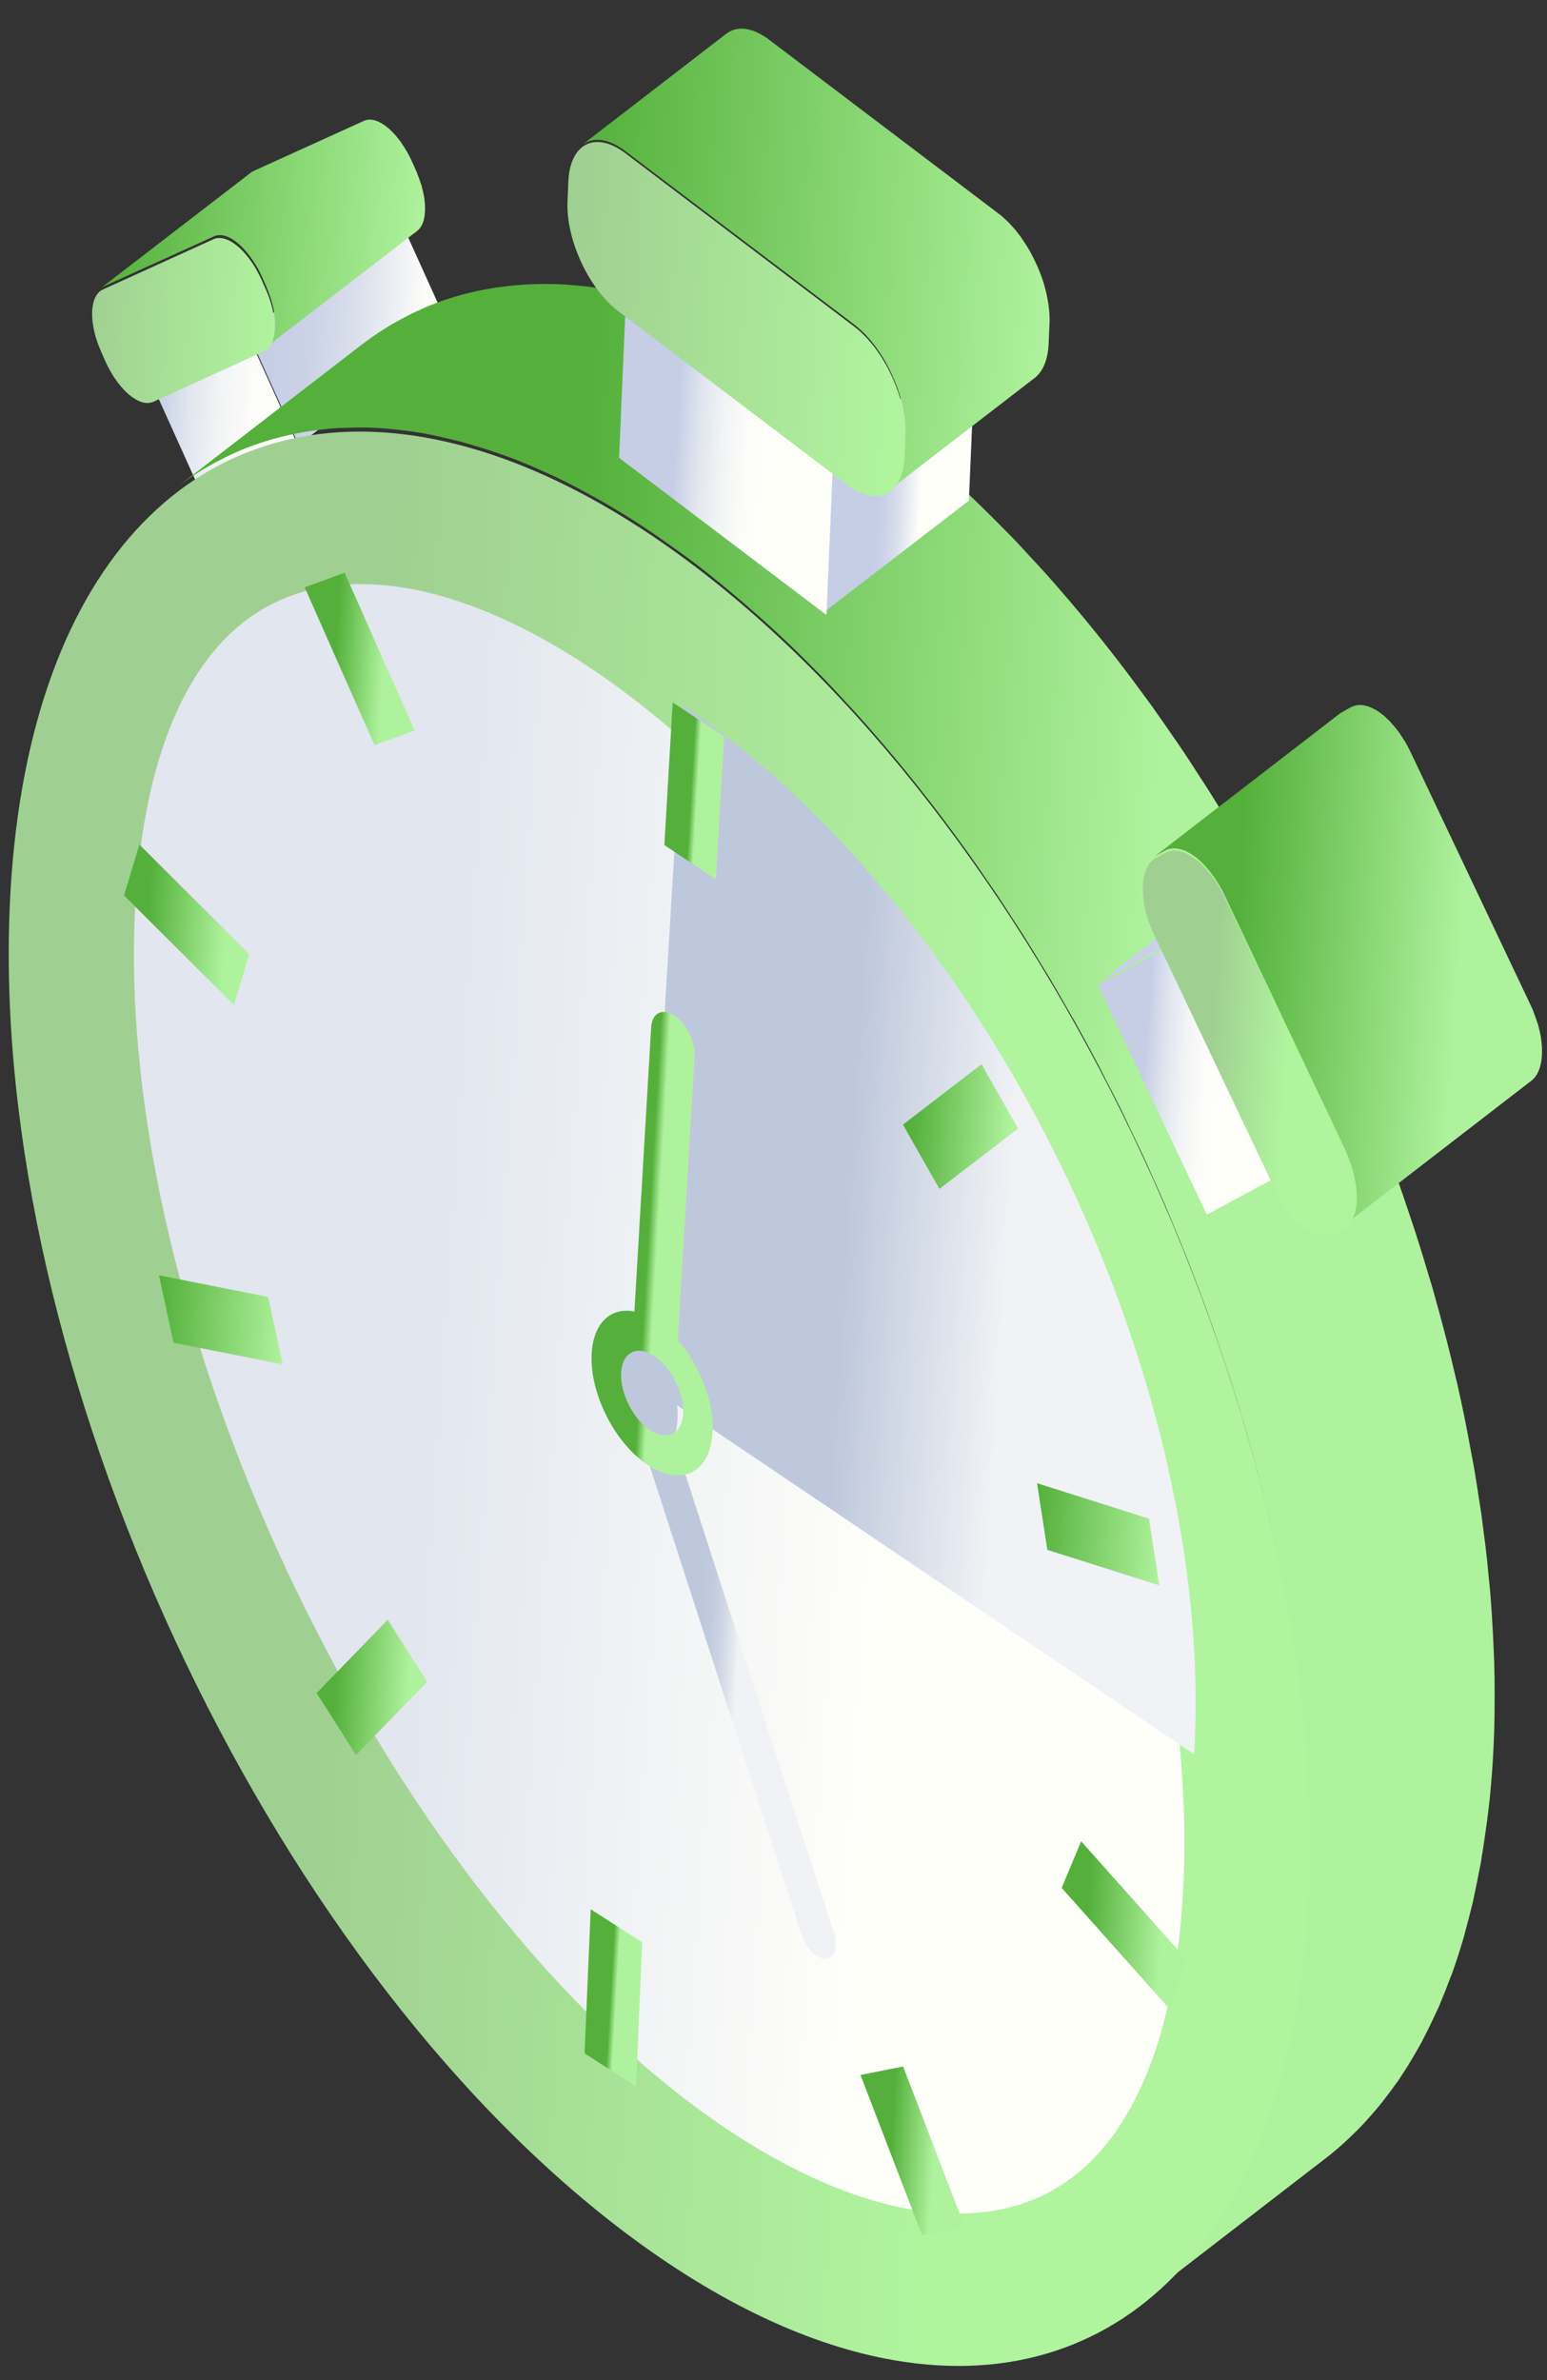
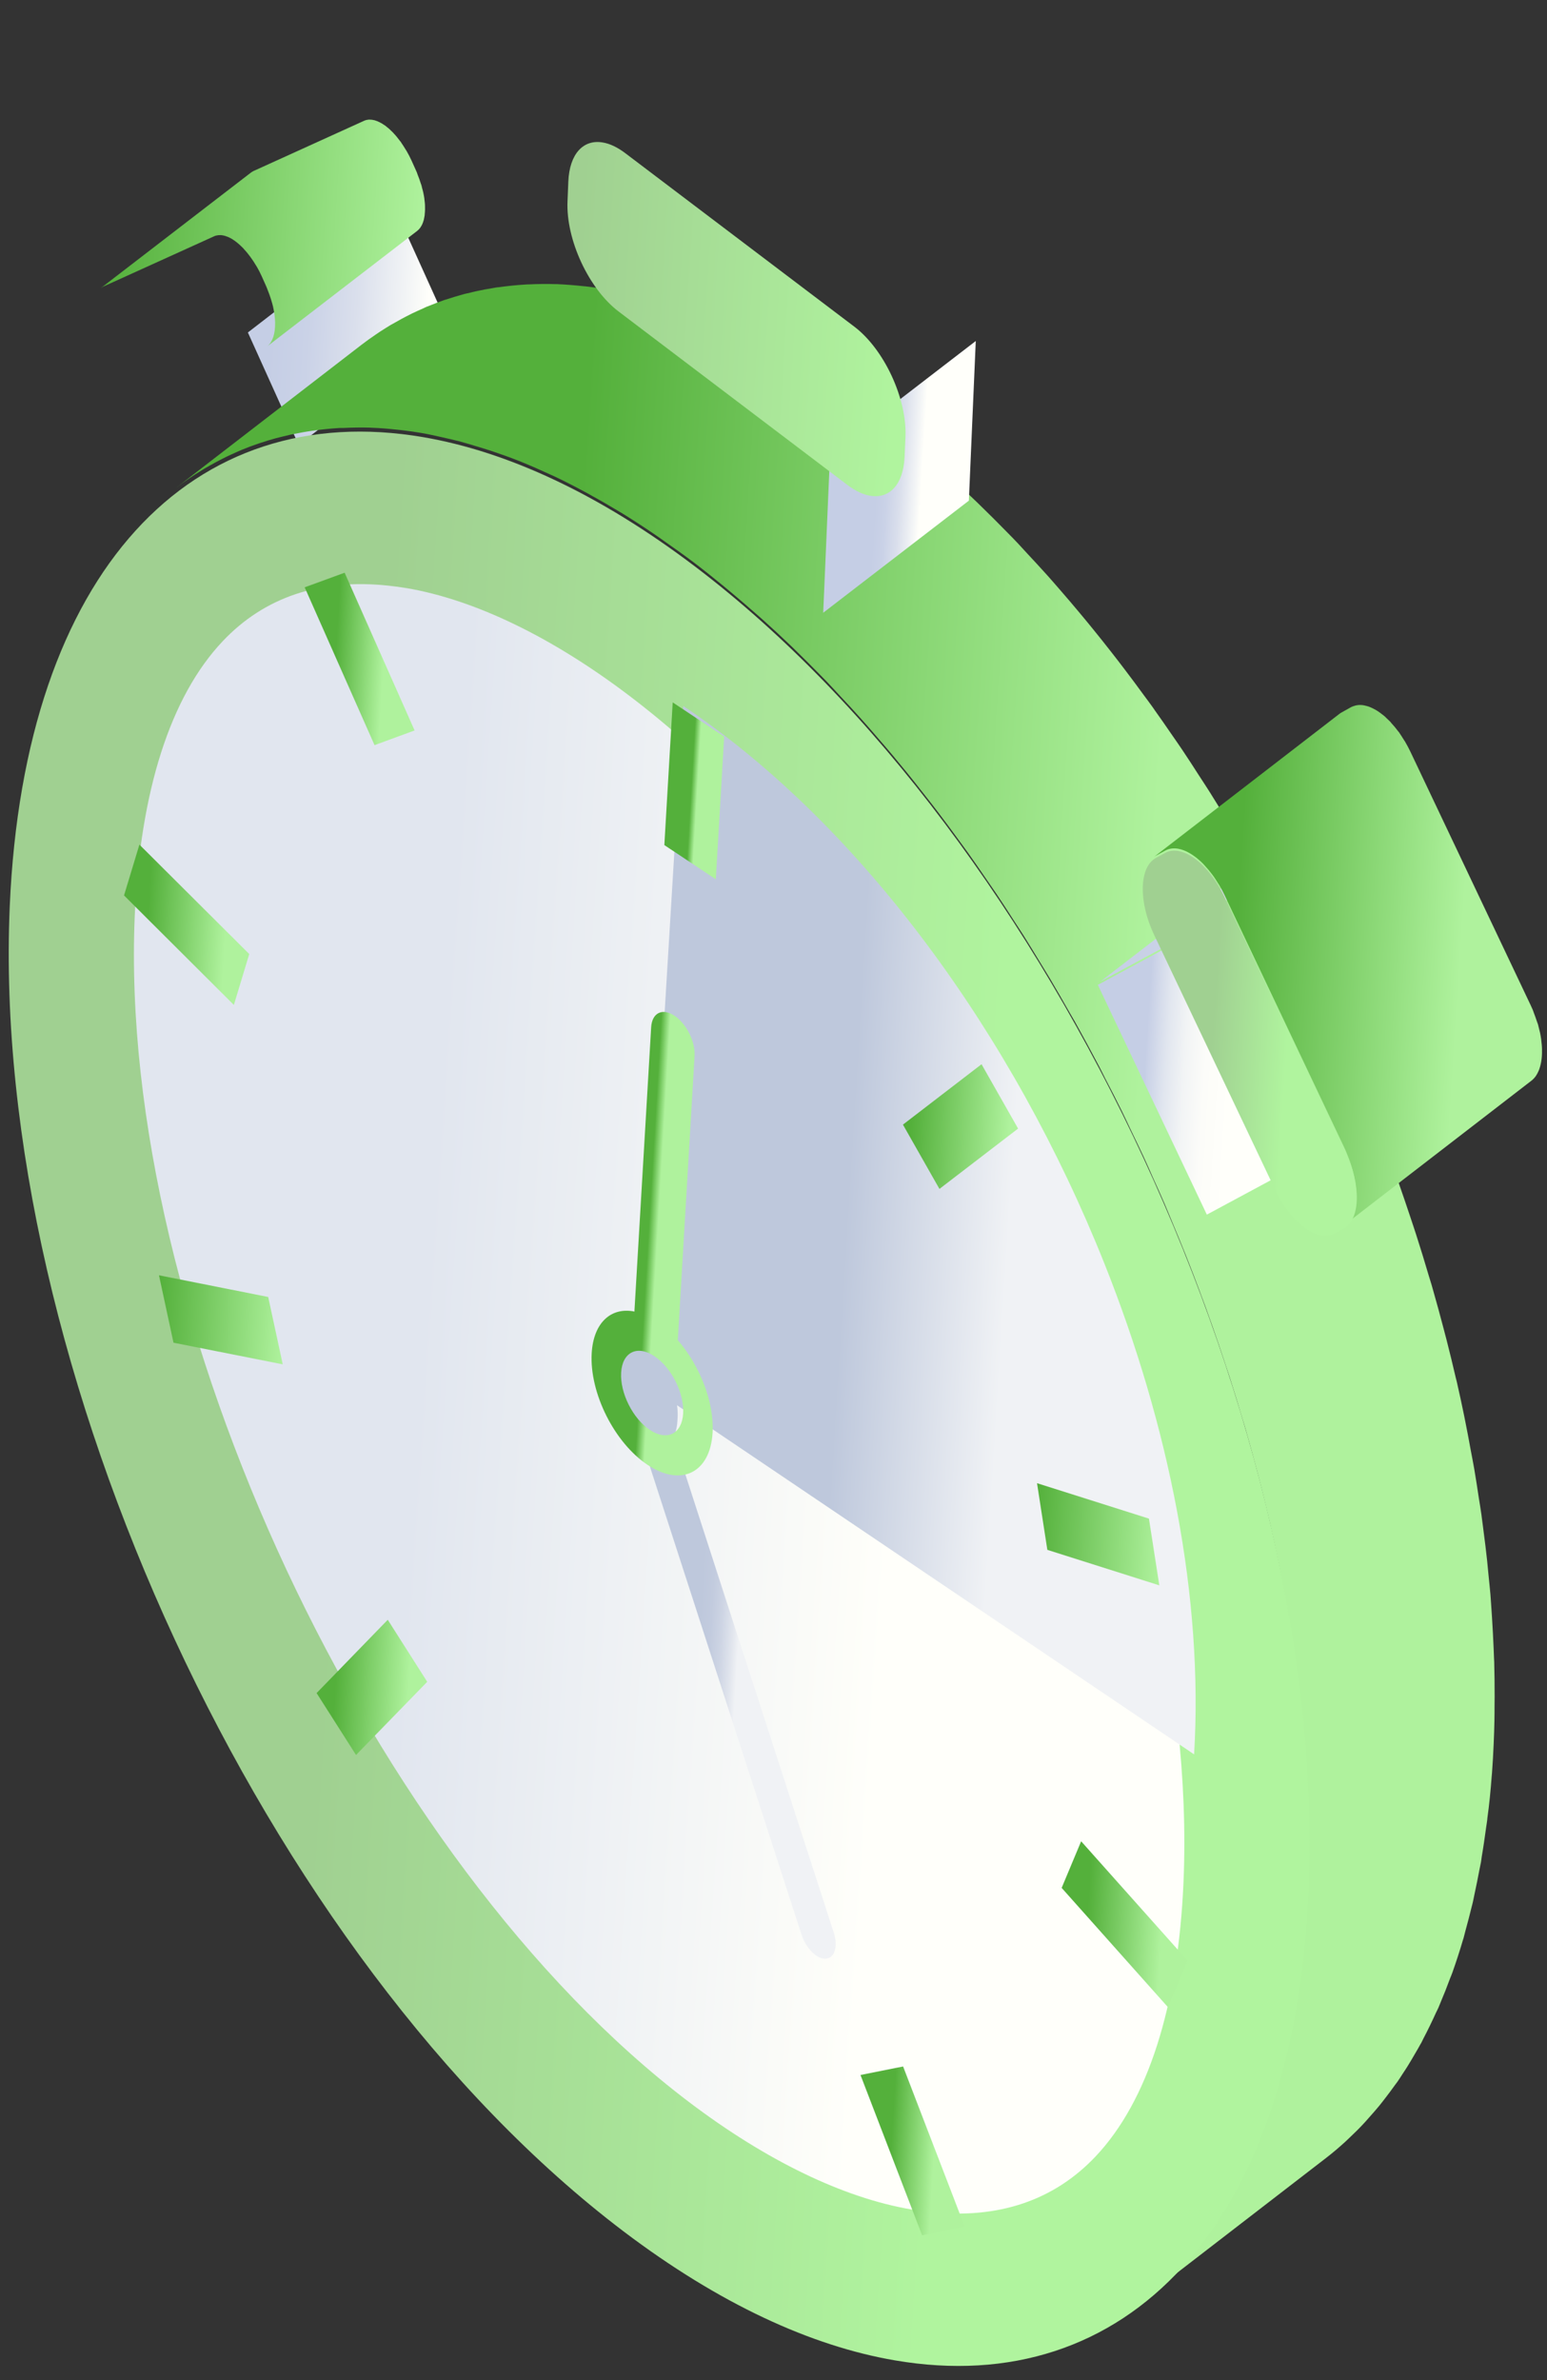
<svg xmlns="http://www.w3.org/2000/svg" width="52px" height="80px" viewBox="0 0 52 80" version="1.1">
  <rect x="0" y="0" width="52" height="80" fill="#333333" stroke="none" />
  <title>Frame 4</title>
  <defs>
    <linearGradient x1="11.475%" y1="45.374%" x2="88.719%" y2="50.997%" id="linearGradient-1">
      <stop stop-color="#C5CEE5" offset="0%" />
      <stop stop-color="#CAD2E7" offset="24.07%" />
      <stop stop-color="#DADFEC" offset="53.93%" />
      <stop stop-color="#F3F5F6" offset="86.74%" />
      <stop stop-color="#FFFFFA" offset="100%" />
    </linearGradient>
    <linearGradient x1="4.06%" y1="44.847%" x2="96.191%" y2="51.084%" id="linearGradient-2">
      <stop stop-color="#C5CEE5" offset="0%" />
      <stop stop-color="#CAD2E7" offset="3.46%" />
      <stop stop-color="#E1E6EF" offset="23.9%" />
      <stop stop-color="#F2F4F5" offset="45.73%" />
      <stop stop-color="#FCFCF9" offset="69.72%" />
      <stop stop-color="#FFFFFA" offset="100%" />
    </linearGradient>
    <linearGradient x1="1.523%" y1="45.151%" x2="99.587%" y2="49.562%" id="linearGradient-3">
      <stop stop-color="#54B03B" offset="0%" />
      <stop stop-color="#AFF29D" offset="100%" />
    </linearGradient>
    <linearGradient x1="0.018%" y1="45.215%" x2="100.211%" y2="51.025%" id="linearGradient-4">
      <stop stop-color="#A0D091" offset="0%" />
      <stop stop-color="#B0F49E" offset="100%" />
    </linearGradient>
    <linearGradient x1="27.107%" y1="46.204%" x2="72.273%" y2="50.637%" id="linearGradient-5">
      <stop stop-color="#54B03B" offset="0%" />
      <stop stop-color="#AFF29D" offset="100%" />
    </linearGradient>
    <linearGradient x1="26.474%" y1="46.296%" x2="73.652%" y2="50.799%" id="linearGradient-6">
      <stop stop-color="#A0D091" offset="0%" />
      <stop stop-color="#B0F49E" offset="100%" />
    </linearGradient>
    <linearGradient x1="28.168%" y1="46.415%" x2="71.949%" y2="50.774%" id="linearGradient-7">
      <stop stop-color="#E1E6EF" offset="0%" />
      <stop stop-color="#FFFFFA" offset="100%" />
    </linearGradient>
    <linearGradient x1="36.628%" y1="46.95%" x2="65.446%" y2="50.259%" id="linearGradient-8">
      <stop stop-color="#BEC8DC" offset="0%" />
      <stop stop-color="#F0F2F5" offset="99.49%" />
    </linearGradient>
    <linearGradient x1="41.834%" y1="47.478%" x2="58.291%" y2="50.118%" id="linearGradient-9">
      <stop stop-color="#BEC8DC" offset="0%" />
      <stop stop-color="#C2CBDE" offset="28.56%" />
      <stop stop-color="#CED5E4" offset="56.3%" />
      <stop stop-color="#E1E5ED" offset="83.61%" />
      <stop stop-color="#F0F2F5" offset="99.49%" />
    </linearGradient>
    <linearGradient x1="46.984%" y1="48.229%" x2="54.042%" y2="49.82%" id="linearGradient-10">
      <stop stop-color="#54B03B" offset="0%" />
      <stop stop-color="#AFF29D" offset="100%" />
    </linearGradient>
    <linearGradient x1="44.92%" y1="48.272%" x2="55.112%" y2="50.038%" id="linearGradient-11">
      <stop stop-color="#54B03B" offset="0%" />
      <stop stop-color="#AFF29D" offset="100%" />
    </linearGradient>
    <linearGradient x1="7.565%" y1="44.589%" x2="92.746%" y2="49.903%" id="linearGradient-12">
      <stop stop-color="#54B03B" offset="0%" />
      <stop stop-color="#AFF29D" offset="100%" />
    </linearGradient>
    <linearGradient x1="-2.068%" y1="44.912%" x2="102.421%" y2="49.969%" id="linearGradient-13">
      <stop stop-color="#54B03B" offset="0%" />
      <stop stop-color="#AFF29D" offset="100%" />
    </linearGradient>
    <linearGradient x1="20.473%" y1="45.406%" x2="79.726%" y2="49.904%" id="linearGradient-14">
      <stop stop-color="#54B03B" offset="0%" />
      <stop stop-color="#AFF29D" offset="100%" />
    </linearGradient>
    <linearGradient x1="29.49%" y1="46.075%" x2="70.658%" y2="49.918%" id="linearGradient-15">
      <stop stop-color="#54B03B" offset="0%" />
      <stop stop-color="#AFF29D" offset="100%" />
    </linearGradient>
    <linearGradient x1="44.926%" y1="48.197%" x2="55.112%" y2="50.031%" id="linearGradient-16">
      <stop stop-color="#54B03B" offset="0%" />
      <stop stop-color="#AFF29D" offset="100%" />
    </linearGradient>
    <linearGradient x1="16.978%" y1="45.26%" x2="83.272%" y2="49.926%" id="linearGradient-17">
      <stop stop-color="#54B03B" offset="0%" />
      <stop stop-color="#AFF29D" offset="100%" />
    </linearGradient>
    <linearGradient x1="-1.731%" y1="45.651%" x2="102.089%" y2="49.997%" id="linearGradient-18">
      <stop stop-color="#54B03B" offset="0%" />
      <stop stop-color="#AFF29D" offset="100%" />
    </linearGradient>
    <linearGradient x1="18.888%" y1="45.291%" x2="81.322%" y2="49.894%" id="linearGradient-19">
      <stop stop-color="#54B03B" offset="0%" />
      <stop stop-color="#AFF29D" offset="100%" />
    </linearGradient>
    <linearGradient x1="28.293%" y1="46.003%" x2="71.854%" y2="49.939%" id="linearGradient-20">
      <stop stop-color="#54B03B" offset="0%" />
      <stop stop-color="#AFF29D" offset="100%" />
    </linearGradient>
    <linearGradient x1="35.439%" y1="47.267%" x2="64.633%" y2="50.613%" id="linearGradient-21">
      <stop stop-color="#C5CEE5" offset="0%" />
      <stop stop-color="#CAD2E7" offset="24.07%" />
      <stop stop-color="#DADFEC" offset="53.93%" />
      <stop stop-color="#F3F5F6" offset="86.74%" />
      <stop stop-color="#FFFFFA" offset="100%" />
    </linearGradient>
    <linearGradient x1="26.507%" y1="46.333%" x2="73.609%" y2="50.797%" id="linearGradient-22">
      <stop stop-color="#C5CEE5" offset="0%" />
      <stop stop-color="#CAD2E7" offset="3.46%" />
      <stop stop-color="#E1E6EF" offset="23.9%" />
      <stop stop-color="#F2F4F5" offset="45.73%" />
      <stop stop-color="#FCFCF9" offset="69.72%" />
      <stop stop-color="#FFFFFA" offset="100%" />
    </linearGradient>
    <linearGradient x1="-1.207%" y1="44.621%" x2="100.894%" y2="51.076%" id="linearGradient-23">
      <stop stop-color="#54B03B" offset="0%" />
      <stop stop-color="#AFF29D" offset="100%" />
    </linearGradient>
    <linearGradient x1="2.618%" y1="44.751%" x2="97.631%" y2="51.14%" id="linearGradient-24">
      <stop stop-color="#A0D091" offset="0%" />
      <stop stop-color="#B0F49E" offset="100%" />
    </linearGradient>
    <linearGradient x1="2.592%" y1="46.455%" x2="97.657%" y2="50.771%" id="linearGradient-25">
      <stop stop-color="#C5CEE5" offset="0%" />
      <stop stop-color="#CAD2E7" offset="24.07%" />
      <stop stop-color="#DADFEC" offset="53.93%" />
      <stop stop-color="#F3F5F6" offset="86.74%" />
      <stop stop-color="#FFFFFA" offset="100%" />
    </linearGradient>
    <linearGradient x1="26.177%" y1="46.244%" x2="73.952%" y2="50.82%" id="linearGradient-26">
      <stop stop-color="#C5CEE5" offset="0%" />
      <stop stop-color="#CAD2E7" offset="3.46%" />
      <stop stop-color="#E1E6EF" offset="23.9%" />
      <stop stop-color="#F2F4F5" offset="45.73%" />
      <stop stop-color="#FCFCF9" offset="69.72%" />
      <stop stop-color="#FFFFFA" offset="100%" />
    </linearGradient>
    <linearGradient x1="21.163%" y1="45.817%" x2="78.833%" y2="50.758%" id="linearGradient-27">
      <stop stop-color="#54B03B" offset="0%" />
      <stop stop-color="#AFF29D" offset="100%" />
    </linearGradient>
    <linearGradient x1="33.219%" y1="46.806%" x2="66.872%" y2="50.695%" id="linearGradient-28">
      <stop stop-color="#A0D091" offset="0%" />
      <stop stop-color="#B0F49E" offset="100%" />
    </linearGradient>
  </defs>
  <g id="Page-1" stroke="none" stroke-width="1" fill="none" fill-rule="evenodd">
    <g id="Frame-4" fill-rule="nonzero">
      <polygon id="Path" fill="url(#linearGradient-1)" points="8.332 11.175 13.396 7.267 15.105 11.044 10.039 14.954" />
-       <polygon id="Path" fill="url(#linearGradient-2)" points="8.348 11.285 10.054 15.058 6.758 16.56 5.053 12.786" />
      <path d="M14.282,7.138 C14.284,7.109 14.286,7.077 14.287,7.046 C14.287,7.022 14.286,7 14.286,6.976 C14.287,6.971 14.287,6.967 14.286,6.96 C14.285,6.954 14.286,6.948 14.286,6.94 C14.287,6.902 14.283,6.86 14.28,6.818 C14.277,6.777 14.27,6.733 14.265,6.69 C14.264,6.685 14.264,6.679 14.263,6.677 C14.263,6.673 14.263,6.672 14.264,6.67 C14.255,6.607 14.243,6.546 14.23,6.483 C14.226,6.462 14.219,6.439 14.214,6.415 C14.206,6.384 14.197,6.352 14.188,6.319 C14.181,6.289 14.175,6.26 14.167,6.23 C14.161,6.211 14.151,6.188 14.144,6.166 C14.114,6.069 14.079,5.972 14.038,5.871 C14.028,5.846 14.022,5.821 14.012,5.796 C14.001,5.773 13.99,5.748 13.979,5.721 L13.834,5.399 C13.785,5.289 13.732,5.191 13.676,5.092 C13.659,5.062 13.64,5.032 13.621,5.003 C13.582,4.938 13.54,4.874 13.5,4.815 C13.49,4.8 13.481,4.784 13.471,4.769 C13.461,4.756 13.451,4.748 13.442,4.734 C13.372,4.64 13.302,4.553 13.229,4.478 C13.226,4.473 13.223,4.47 13.22,4.466 C13.218,4.462 13.216,4.462 13.216,4.461 C13.204,4.448 13.194,4.441 13.184,4.431 C13.145,4.394 13.106,4.353 13.067,4.319 C13.061,4.314 13.055,4.311 13.049,4.304 C13.04,4.296 13.028,4.288 13.018,4.281 C12.996,4.262 12.975,4.242 12.952,4.226 C12.925,4.208 12.898,4.189 12.871,4.174 C12.867,4.171 12.864,4.166 12.861,4.166 C12.86,4.164 12.858,4.163 12.857,4.162 C12.83,4.146 12.805,4.133 12.779,4.12 C12.755,4.106 12.732,4.095 12.71,4.087 C12.706,4.085 12.701,4.084 12.695,4.08 C12.692,4.079 12.69,4.077 12.687,4.075 C12.673,4.071 12.662,4.068 12.649,4.063 C12.63,4.056 12.611,4.049 12.594,4.043 C12.577,4.038 12.558,4.035 12.542,4.033 C12.537,4.032 12.531,4.031 12.525,4.03 C12.514,4.029 12.504,4.028 12.493,4.024 C12.477,4.022 12.461,4.023 12.447,4.022 C12.431,4.021 12.416,4.02 12.402,4.02 C12.394,4.021 12.387,4.022 12.379,4.022 C12.377,4.025 12.374,4.024 12.373,4.024 C12.366,4.026 12.359,4.026 12.355,4.027 C12.336,4.029 12.322,4.032 12.306,4.035 C12.286,4.042 12.268,4.05 12.249,4.055 C12.243,4.058 12.24,4.059 12.234,4.062 L8.515,5.751 C8.485,5.767 8.458,5.785 8.431,5.804 L3.389,9.684 C3.416,9.665 3.445,9.648 3.474,9.631 L7.193,7.944 C7.237,7.922 7.282,7.912 7.33,7.907 C7.332,7.904 7.334,7.905 7.338,7.905 C7.385,7.901 7.436,7.901 7.486,7.911 C7.539,7.919 7.592,7.937 7.647,7.958 C7.649,7.958 7.652,7.959 7.656,7.961 C7.711,7.983 7.766,8.013 7.822,8.047 C7.824,8.049 7.827,8.053 7.83,8.054 C7.879,8.084 7.928,8.121 7.978,8.162 C7.989,8.17 7.999,8.177 8.008,8.187 C8.054,8.224 8.099,8.27 8.145,8.314 C8.155,8.325 8.165,8.332 8.175,8.342 C8.179,8.348 8.184,8.353 8.188,8.36 C8.262,8.438 8.333,8.523 8.402,8.617 C8.422,8.643 8.442,8.67 8.46,8.698 C8.502,8.756 8.543,8.82 8.582,8.885 C8.601,8.916 8.619,8.944 8.637,8.973 C8.693,9.071 8.746,9.172 8.796,9.283 L8.939,9.603 C8.962,9.653 8.979,9.7 8.999,9.752 C9.039,9.852 9.075,9.949 9.105,10.047 C9.12,10.1 9.136,10.149 9.15,10.199 C9.159,10.231 9.168,10.267 9.176,10.297 C9.195,10.388 9.212,10.473 9.224,10.557 C9.225,10.559 9.225,10.565 9.226,10.57 C9.239,10.663 9.245,10.754 9.248,10.841 C9.248,10.846 9.247,10.852 9.247,10.857 C9.248,10.943 9.244,11.026 9.234,11.105 C9.234,11.105 9.234,11.107 9.234,11.108 C9.224,11.188 9.207,11.26 9.187,11.324 C9.187,11.325 9.185,11.33 9.184,11.331 C9.162,11.397 9.136,11.451 9.104,11.502 C9.101,11.506 9.101,11.509 9.099,11.511 C9.065,11.564 9.026,11.607 8.982,11.642 L14.022,7.762 C14.064,7.729 14.1,7.691 14.133,7.646 C14.135,7.642 14.136,7.635 14.139,7.63 C14.141,7.628 14.144,7.623 14.146,7.622 C14.153,7.61 14.162,7.595 14.17,7.583 C14.179,7.563 14.189,7.547 14.198,7.526 C14.206,7.509 14.212,7.492 14.22,7.47 C14.222,7.464 14.223,7.455 14.226,7.45 C14.227,7.445 14.228,7.444 14.228,7.44 C14.232,7.432 14.236,7.422 14.239,7.411 C14.244,7.392 14.25,7.373 14.253,7.351 C14.259,7.329 14.263,7.308 14.266,7.283 C14.27,7.265 14.272,7.247 14.276,7.225 C14.276,7.225 14.276,7.222 14.276,7.221 C14.275,7.22 14.275,7.218 14.275,7.215 C14.278,7.192 14.281,7.162 14.282,7.138 Z" id="Path" fill="url(#linearGradient-3)" />
-       <path d="M7.47,8.007 C7.901,8.079 8.435,8.621 8.783,9.386 L8.926,9.706 C9.357,10.658 9.336,11.6 8.88,11.806 L5.154,13.505 C5.064,13.544 4.965,13.556 4.859,13.538 C4.426,13.465 3.897,12.925 3.55,12.161 L3.407,11.838 C2.975,10.884 2.998,9.946 3.451,9.734 L7.178,8.04 C7.266,7.999 7.365,7.989 7.47,8.007 Z" id="Path" fill="url(#linearGradient-4)" />
      <path d="M50.142,59.696 C50.144,59.664 50.148,59.634 50.151,59.599 C50.175,59.272 50.194,58.941 50.208,58.605 C50.22,58.344 50.228,58.084 50.233,57.819 C50.237,57.656 50.236,57.491 50.237,57.327 C50.238,57.229 50.24,57.129 50.24,57.03 C50.24,56.638 50.236,56.245 50.225,55.849 C50.223,55.81 50.221,55.774 50.219,55.736 C50.216,55.63 50.21,55.528 50.207,55.422 C50.193,55.069 50.173,54.717 50.151,54.36 C50.141,54.221 50.132,54.082 50.123,53.939 C50.113,53.82 50.107,53.706 50.098,53.588 C50.082,53.395 50.059,53.203 50.041,53.01 C50.024,52.826 50.007,52.64 49.987,52.455 C49.953,52.128 49.911,51.8 49.868,51.471 C49.847,51.316 49.83,51.158 49.807,51 C49.802,50.968 49.801,50.933 49.794,50.898 C49.77,50.72 49.738,50.538 49.71,50.361 C49.662,50.035 49.611,49.71 49.556,49.383 C49.516,49.157 49.472,48.928 49.429,48.704 C49.372,48.391 49.315,48.078 49.251,47.768 C49.237,47.704 49.227,47.641 49.213,47.576 C49.136,47.196 49.052,46.816 48.966,46.436 C48.955,46.393 48.944,46.348 48.932,46.303 C48.835,45.878 48.73,45.456 48.622,45.03 C48.589,44.903 48.555,44.773 48.521,44.645 C48.414,44.235 48.302,43.824 48.185,43.415 C48.167,43.354 48.151,43.293 48.133,43.232 C48.128,43.214 48.122,43.195 48.117,43.175 C48.089,43.08 48.058,42.984 48.029,42.889 C47.89,42.418 47.748,41.951 47.596,41.481 C47.532,41.28 47.464,41.085 47.398,40.883 C47.271,40.5 47.142,40.123 47.007,39.739 C46.93,39.521 46.852,39.307 46.772,39.09 C46.637,38.723 46.498,38.353 46.357,37.985 C46.277,37.774 46.194,37.563 46.11,37.351 C45.954,36.96 45.792,36.568 45.627,36.179 C45.571,36.039 45.518,35.9 45.458,35.766 C45.439,35.722 45.419,35.677 45.4,35.634 C45.269,35.33 45.132,35.028 44.997,34.725 C44.9,34.507 44.806,34.29 44.705,34.076 C44.558,33.756 44.405,33.44 44.252,33.121 C44.159,32.927 44.067,32.727 43.971,32.534 C43.79,32.163 43.601,31.798 43.413,31.434 C43.339,31.296 43.271,31.153 43.199,31.014 C42.936,30.514 42.666,30.017 42.389,29.523 C42.329,29.418 42.268,29.312 42.208,29.21 C41.99,28.824 41.77,28.44 41.545,28.059 C41.439,27.881 41.332,27.71 41.225,27.537 C41.039,27.231 40.855,26.927 40.665,26.626 C40.544,26.435 40.419,26.244 40.295,26.055 C40.117,25.778 39.939,25.499 39.755,25.227 C39.622,25.029 39.488,24.836 39.352,24.641 C39.174,24.383 38.996,24.123 38.813,23.869 C38.782,23.82 38.749,23.776 38.716,23.73 C38.623,23.598 38.527,23.476 38.434,23.347 C38.221,23.056 38.008,22.766 37.79,22.482 C37.652,22.298 37.513,22.121 37.373,21.941 C37.163,21.672 36.952,21.406 36.739,21.145 C36.593,20.964 36.446,20.787 36.299,20.611 C36.085,20.353 35.868,20.1 35.651,19.85 C35.503,19.679 35.355,19.508 35.205,19.34 C34.977,19.087 34.75,18.841 34.521,18.596 C34.416,18.486 34.316,18.369 34.211,18.259 C34.155,18.2 34.098,18.14 34.04,18.081 C33.964,18.003 33.89,17.926 33.812,17.849 C33.538,17.567 33.261,17.293 32.983,17.022 C32.937,16.977 32.892,16.932 32.845,16.887 C32.531,16.585 32.213,16.291 31.892,16.005 C31.814,15.935 31.735,15.865 31.657,15.796 C31.549,15.703 31.445,15.604 31.337,15.515 C31.196,15.388 31.051,15.273 30.906,15.151 C30.802,15.064 30.696,14.973 30.59,14.886 C30.251,14.61 29.911,14.337 29.568,14.077 C29.413,13.959 29.258,13.844 29.105,13.732 C28.929,13.606 28.756,13.485 28.581,13.365 C28.482,13.294 28.385,13.222 28.286,13.155 C27.941,12.92 27.598,12.696 27.258,12.486 C27.242,12.475 27.226,12.465 27.21,12.457 C27.165,12.429 27.122,12.404 27.076,12.377 C26.767,12.184 26.459,12.009 26.154,11.84 C26.067,11.793 25.979,11.746 25.891,11.696 C25.822,11.659 25.749,11.617 25.677,11.578 C25.415,11.443 25.155,11.315 24.897,11.194 C24.848,11.169 24.802,11.149 24.752,11.127 C24.594,11.051 24.436,10.979 24.279,10.909 C24.112,10.837 23.945,10.769 23.779,10.702 C23.751,10.691 23.721,10.677 23.693,10.667 C23.466,10.576 23.242,10.491 23.017,10.412 C22.95,10.388 22.884,10.373 22.818,10.35 C22.61,10.279 22.403,10.216 22.196,10.156 C22.084,10.12 21.967,10.077 21.853,10.049 C21.796,10.031 21.74,10.023 21.682,10.006 C21.496,9.961 21.311,9.917 21.127,9.877 C21.005,9.848 20.882,9.814 20.761,9.791 C20.652,9.77 20.545,9.748 20.438,9.73 C20.215,9.693 19.994,9.663 19.776,9.636 C19.757,9.634 19.739,9.632 19.72,9.63 C19.693,9.623 19.666,9.625 19.638,9.622 C19.333,9.589 19.031,9.564 18.733,9.551 C18.723,9.551 18.715,9.55 18.706,9.549 C18.704,9.552 18.699,9.551 18.699,9.551 C18.389,9.541 18.086,9.544 17.784,9.559 C17.757,9.559 17.73,9.561 17.702,9.561 C17.687,9.56 17.674,9.563 17.659,9.564 C17.354,9.581 17.053,9.615 16.758,9.655 C16.732,9.657 16.705,9.658 16.68,9.663 C16.646,9.67 16.614,9.675 16.581,9.681 C16.485,9.697 16.389,9.713 16.294,9.73 C16.209,9.747 16.126,9.762 16.042,9.781 C15.948,9.802 15.853,9.824 15.76,9.849 C15.705,9.86 15.646,9.871 15.59,9.887 C15.568,9.894 15.546,9.902 15.524,9.906 C15.355,9.954 15.187,10.003 15.022,10.059 C14.996,10.068 14.97,10.074 14.943,10.082 C14.752,10.15 14.564,10.22 14.38,10.297 C14.365,10.302 14.35,10.306 14.336,10.312 C14.292,10.331 14.249,10.355 14.209,10.373 C14.087,10.426 13.965,10.481 13.845,10.539 C13.781,10.571 13.717,10.603 13.652,10.637 C13.539,10.695 13.428,10.756 13.318,10.82 C13.255,10.853 13.192,10.889 13.13,10.924 C13.015,10.993 12.901,11.067 12.787,11.139 C12.737,11.174 12.683,11.207 12.63,11.245 C12.468,11.353 12.307,11.471 12.149,11.591 L5.896,16.415 C6.053,16.294 6.214,16.177 6.376,16.067 C6.429,16.031 6.482,15.999 6.535,15.962 C6.647,15.892 6.761,15.817 6.877,15.748 C6.938,15.714 7.002,15.678 7.065,15.641 C7.174,15.578 7.285,15.519 7.397,15.461 C7.461,15.429 7.526,15.394 7.59,15.363 C7.71,15.305 7.831,15.249 7.953,15.195 C8.01,15.174 8.066,15.143 8.125,15.12 C8.31,15.045 8.497,14.973 8.688,14.909 C8.715,14.899 8.742,14.891 8.769,14.883 C8.934,14.827 9.102,14.777 9.27,14.731 C9.347,14.71 9.425,14.691 9.505,14.672 C9.598,14.649 9.691,14.626 9.787,14.605 C9.87,14.588 9.954,14.572 10.039,14.556 C10.133,14.539 10.228,14.518 10.324,14.505 C10.384,14.494 10.442,14.489 10.502,14.478 C10.797,14.436 11.097,14.406 11.401,14.386 C11.443,14.387 11.485,14.386 11.527,14.386 C11.828,14.371 12.133,14.365 12.442,14.374 C12.453,14.375 12.464,14.376 12.476,14.377 C12.772,14.386 13.075,14.413 13.38,14.446 C13.426,14.451 13.47,14.454 13.518,14.461 C13.737,14.486 13.958,14.517 14.181,14.556 C14.408,14.595 14.638,14.648 14.868,14.699 C15.054,14.741 15.238,14.783 15.425,14.83 C15.596,14.874 15.768,14.929 15.939,14.979 C16.145,15.041 16.351,15.102 16.56,15.172 C16.85,15.271 17.14,15.372 17.434,15.489 C17.463,15.502 17.493,15.514 17.521,15.524 C17.842,15.655 18.166,15.797 18.493,15.948 C18.542,15.969 18.591,15.992 18.639,16.014 C18.969,16.17 19.3,16.34 19.632,16.52 C19.72,16.565 19.807,16.613 19.895,16.664 C20.202,16.832 20.508,17.01 20.817,17.197 C20.862,17.224 20.906,17.25 20.952,17.277 C21.308,17.498 21.668,17.732 22.027,17.978 C22.127,18.045 22.225,18.116 22.322,18.185 C22.65,18.415 22.977,18.646 23.309,18.896 C23.652,19.156 23.992,19.429 24.332,19.708 C24.436,19.794 24.542,19.884 24.646,19.971 C24.898,20.182 25.148,20.397 25.397,20.617 C25.477,20.686 25.553,20.755 25.632,20.823 C25.953,21.112 26.271,21.405 26.586,21.707 C26.633,21.75 26.676,21.797 26.723,21.841 C27.002,22.112 27.278,22.389 27.553,22.669 C27.628,22.747 27.704,22.822 27.78,22.9 C27.941,23.069 28.1,23.243 28.259,23.415 C28.489,23.66 28.718,23.907 28.945,24.162 C29.095,24.328 29.242,24.499 29.39,24.67 C29.609,24.92 29.825,25.172 30.038,25.427 C30.187,25.606 30.333,25.783 30.479,25.963 C30.692,26.225 30.903,26.491 31.111,26.761 C31.252,26.938 31.392,27.117 31.531,27.301 C31.747,27.586 31.96,27.873 32.172,28.164 C32.299,28.338 32.428,28.512 32.554,28.689 C32.735,28.941 32.912,29.199 33.088,29.457 C33.224,29.655 33.361,29.851 33.496,30.05 C33.678,30.32 33.855,30.597 34.033,30.872 C34.157,31.065 34.283,31.252 34.406,31.447 C34.594,31.744 34.777,32.05 34.962,32.351 C35.069,32.528 35.179,32.704 35.285,32.881 C35.511,33.26 35.729,33.644 35.948,34.028 C36.008,34.135 36.071,34.237 36.131,34.343 C36.406,34.838 36.676,35.334 36.94,35.836 C37.012,35.973 37.08,36.113 37.151,36.254 C37.341,36.617 37.529,36.984 37.712,37.355 C37.808,37.549 37.898,37.746 37.992,37.943 C38.145,38.259 38.298,38.577 38.447,38.897 C38.546,39.112 38.642,39.33 38.737,39.546 C38.874,39.848 39.01,40.151 39.142,40.455 C39.219,40.636 39.292,40.819 39.368,40.997 C39.531,41.387 39.694,41.778 39.85,42.17 C39.935,42.382 40.016,42.597 40.1,42.807 C40.241,43.176 40.378,43.541 40.514,43.91 C40.593,44.127 40.671,44.344 40.748,44.562 C40.882,44.941 41.012,45.323 41.138,45.704 C41.204,45.904 41.271,46.102 41.336,46.3 C41.487,46.771 41.631,47.241 41.769,47.71 C41.803,47.825 41.841,47.939 41.873,48.054 C41.891,48.115 41.907,48.174 41.924,48.235 C42.041,48.644 42.153,49.056 42.261,49.466 C42.296,49.594 42.327,49.723 42.361,49.849 C42.469,50.274 42.573,50.697 42.672,51.122 C42.681,51.169 42.694,51.215 42.704,51.261 C42.806,51.702 42.899,52.145 42.991,52.588 C43.054,52.9 43.111,53.215 43.17,53.525 C43.211,53.752 43.256,53.98 43.295,54.206 C43.351,54.532 43.4,54.86 43.45,55.182 C43.482,55.397 43.518,55.611 43.547,55.822 C43.569,55.98 43.586,56.136 43.606,56.294 C43.649,56.621 43.69,56.951 43.725,57.276 C43.745,57.46 43.761,57.646 43.779,57.831 C43.809,58.141 43.838,58.452 43.861,58.761 C43.873,58.9 43.881,59.042 43.89,59.184 C43.913,59.538 43.932,59.892 43.945,60.244 C43.949,60.349 43.956,60.453 43.959,60.557 C43.972,60.991 43.98,61.422 43.979,61.853 C43.979,61.951 43.978,62.05 43.976,62.149 C43.972,62.576 43.966,63.005 43.947,63.427 C43.931,63.797 43.908,64.157 43.881,64.516 C43.845,64.999 43.799,65.468 43.744,65.928 C43.732,66.035 43.715,66.137 43.701,66.242 C43.657,66.578 43.609,66.912 43.553,67.236 C43.528,67.383 43.503,67.527 43.476,67.669 C43.426,67.944 43.371,68.215 43.313,68.479 C43.282,68.618 43.251,68.757 43.219,68.892 C43.151,69.177 43.079,69.455 43.002,69.729 C42.974,69.83 42.949,69.93 42.92,70.028 C42.812,70.398 42.696,70.759 42.571,71.103 C42.546,71.177 42.517,71.244 42.491,71.313 C42.383,71.603 42.271,71.887 42.155,72.164 C42.11,72.266 42.066,72.365 42.019,72.464 C41.883,72.77 41.74,73.063 41.59,73.35 C41.555,73.416 41.521,73.486 41.486,73.55 C41.438,73.636 41.389,73.716 41.34,73.804 C41.25,73.96 41.16,74.116 41.065,74.267 C41.009,74.358 40.95,74.444 40.892,74.536 C40.806,74.664 40.719,74.792 40.632,74.915 C40.533,75.058 40.431,75.191 40.328,75.324 C40.253,75.421 40.18,75.52 40.104,75.611 C39.994,75.744 39.88,75.872 39.766,76 C39.691,76.082 39.618,76.167 39.542,76.248 C39.414,76.382 39.279,76.512 39.148,76.637 C39.081,76.7 39.018,76.766 38.951,76.829 C38.748,77.014 38.541,77.187 38.327,77.351 L44.581,72.528 C44.794,72.364 45.001,72.187 45.204,72.003 C45.272,71.942 45.335,71.877 45.403,71.814 C45.535,71.688 45.668,71.56 45.797,71.421 C45.872,71.344 45.945,71.259 46.02,71.174 C46.133,71.047 46.247,70.919 46.357,70.785 C46.434,70.693 46.507,70.593 46.581,70.499 C46.684,70.364 46.786,70.23 46.885,70.089 C46.913,70.049 46.944,70.014 46.973,69.972 C47.033,69.887 47.088,69.798 47.145,69.71 C47.203,69.621 47.263,69.533 47.318,69.443 C47.412,69.291 47.503,69.137 47.594,68.978 C47.642,68.894 47.693,68.812 47.738,68.725 C47.75,68.705 47.762,68.686 47.774,68.664 C47.798,68.621 47.819,68.57 47.843,68.525 C47.993,68.239 48.136,67.944 48.274,67.64 C48.3,67.586 48.327,67.536 48.351,67.48 C48.372,67.436 48.389,67.384 48.409,67.339 C48.526,67.064 48.639,66.78 48.746,66.488 C48.767,66.433 48.791,66.383 48.811,66.325 C48.816,66.309 48.82,66.296 48.827,66.28 C48.951,65.931 49.067,65.573 49.176,65.202 C49.181,65.183 49.188,65.166 49.195,65.144 C49.217,65.069 49.234,64.984 49.256,64.906 C49.332,64.633 49.405,64.353 49.474,64.068 C49.487,64.014 49.503,63.965 49.513,63.91 C49.533,63.826 49.547,63.739 49.566,63.653 C49.624,63.388 49.678,63.117 49.729,62.844 C49.745,62.759 49.765,62.679 49.78,62.594 C49.791,62.535 49.797,62.471 49.806,62.41 C49.862,62.085 49.909,61.754 49.955,61.416 C49.966,61.332 49.982,61.253 49.991,61.17 C49.994,61.148 49.996,61.124 49.997,61.102 C50.061,60.646 50.106,60.176 50.142,59.696 Z" id="Path" fill="url(#linearGradient-5)" />
      <path d="M14.227,14.694 C17.045,15.177 20.136,16.596 23.353,19.034 C35.408,28.17 44.647,48.106 43.986,63.559 C43.5,74.89 37.827,80.666 30.081,79.337 C27.263,78.856 24.172,77.434 20.955,74.998 C8.9,65.86 -0.335,45.926 0.327,30.475 C0.812,19.144 6.483,13.367 14.227,14.694 Z" id="Path" fill="url(#linearGradient-6)" />
      <path d="M31.264,74.353 C31.056,74.331 30.848,74.302 30.636,74.265 C28.346,73.875 25.761,72.624 23.16,70.654 C12.484,62.561 3.952,44.302 4.529,30.781 C4.708,26.598 5.73,23.408 7.485,21.553 C8.887,20.07 10.759,19.442 13.046,19.684 C13.254,19.706 13.463,19.734 13.674,19.769 C15.962,20.161 18.548,21.41 21.147,23.381 C31.828,31.474 40.36,49.734 39.782,63.253 C39.603,67.435 38.58,70.626 36.827,72.482 C35.424,73.967 33.552,74.595 31.264,74.353 Z" id="Path" fill="url(#linearGradient-7)" />
      <path d="M40.138,58.968 C40.454,53.726 39.303,47.931 37.116,42.453 C34.064,34.813 28.99,27.793 23.053,23.787 C23.024,23.766 22.994,23.748 22.965,23.73 L21.588,46.444 L40.138,58.968 Z" id="Path" fill="url(#linearGradient-8)" />
      <path d="M28.026,64.961 L22.634,48.312 C22.709,48.167 22.756,47.986 22.769,47.772 L22.776,47.663 C22.829,46.788 22.294,45.69 21.581,45.212 C20.868,44.733 20.247,45.05 20.194,45.927 L20.187,46.033 C20.134,46.909 20.67,48.005 21.382,48.484 C21.465,48.541 21.547,48.584 21.628,48.622 L26.94,65.022 C27.09,65.49 27.455,65.852 27.755,65.836 C28.053,65.819 28.176,65.427 28.026,64.961 Z" id="Path" fill="url(#linearGradient-9)" />
      <path d="M22.78,45.042 C22.781,45.028 22.785,45.02 22.786,45.007 L23.347,35.49 C23.375,35.011 23.072,34.404 22.668,34.139 C22.265,33.872 21.916,34.045 21.888,34.526 L21.327,44.043 C21.326,44.057 21.328,44.068 21.327,44.084 C20.545,43.927 19.95,44.45 19.889,45.482 C19.81,46.819 20.656,48.503 21.776,49.243 C22.899,49.986 23.872,49.502 23.952,48.162 C24.013,47.132 23.522,45.895 22.78,45.042 Z M21.847,48.065 C21.273,47.685 20.838,46.821 20.879,46.135 C20.919,45.449 21.419,45.2 21.993,45.583 C22.568,45.962 23.003,46.824 22.963,47.511 C22.922,48.196 22.422,48.444 21.847,48.065 Z" id="Shape" fill="url(#linearGradient-10)" />
      <polygon id="Path" fill="url(#linearGradient-11)" points="24.061 29.555 22.331 28.405 22.612 23.609 24.342 24.758" />
      <polygon id="Path" fill="url(#linearGradient-12)" points="31.578 39.962 30.351 37.801 32.993 35.771 34.221 37.934" />
      <polygon id="Path" fill="url(#linearGradient-13)" points="35.205 52.094 34.858 49.853 38.62 51.044 38.969 53.287" />
      <polygon id="Path" fill="url(#linearGradient-14)" points="39.26 67.467 35.686 63.456 36.341 61.889 39.917 65.9" />
      <polygon id="Path" fill="url(#linearGradient-15)" points="30.995 75.132 28.924 69.745 30.357 69.459 32.427 74.842" />
-       <polygon id="Path" fill="url(#linearGradient-16)" points="19.649 69.018 19.856 64.174 21.585 65.283 21.379 70.128" />
      <polygon id="Path" fill="url(#linearGradient-17)" points="11.968 58.989 10.642 56.908 13.034 54.444 14.36 56.529" />
      <polygon id="Path" fill="url(#linearGradient-18)" points="5.832 45.131 5.344 42.865 9.015 43.594 9.504 45.858" />
      <polygon id="Path" fill="url(#linearGradient-19)" points="7.861 33.778 4.169 30.097 4.686 28.389 8.378 32.067" />
      <polygon id="Path" fill="url(#linearGradient-20)" points="12.59 25.046 10.241 19.741 11.585 19.25 13.936 24.552" />
      <polygon id="Path" fill="url(#linearGradient-21)" points="27.902 15.229 32.799 11.462 32.567 16.828 27.671 20.596" />
-       <polygon id="Path" fill="url(#linearGradient-22)" points="21.039 10.041 28.009 15.326 27.78 20.671 20.81 15.39" />
-       <path d="M35.249,11.542 L35.277,10.877 C35.278,10.853 35.279,10.835 35.28,10.809 C35.28,10.755 35.282,10.701 35.279,10.646 C35.279,10.642 35.278,10.64 35.278,10.637 C35.278,10.623 35.276,10.611 35.276,10.598 C35.275,10.552 35.271,10.505 35.268,10.459 C35.267,10.442 35.264,10.431 35.263,10.412 C35.26,10.384 35.255,10.348 35.251,10.317 C35.248,10.291 35.246,10.264 35.242,10.234 C35.24,10.217 35.234,10.199 35.233,10.179 C35.226,10.13 35.217,10.082 35.207,10.033 C35.202,10.008 35.199,9.983 35.194,9.959 C35.193,9.943 35.187,9.933 35.185,9.919 C35.161,9.812 35.135,9.703 35.104,9.594 L35.104,9.593 C35.102,9.583 35.097,9.573 35.095,9.563 C35.07,9.48 35.042,9.392 35.011,9.306 C35.001,9.276 34.988,9.244 34.976,9.212 C34.953,9.148 34.928,9.085 34.9,9.021 C34.894,9.009 34.89,8.991 34.882,8.977 C34.878,8.966 34.872,8.956 34.866,8.944 C34.798,8.788 34.723,8.635 34.641,8.487 C34.63,8.466 34.621,8.449 34.609,8.429 C34.526,8.283 34.435,8.141 34.339,8.006 C34.334,7.996 34.327,7.983 34.322,7.977 C34.313,7.963 34.303,7.95 34.292,7.94 C34.258,7.89 34.223,7.848 34.188,7.803 C34.165,7.774 34.142,7.744 34.12,7.717 C34.079,7.668 34.039,7.625 33.998,7.58 C33.981,7.56 33.964,7.541 33.946,7.525 C33.943,7.52 33.94,7.517 33.937,7.512 C33.867,7.441 33.795,7.374 33.723,7.31 C33.718,7.303 33.713,7.297 33.708,7.294 C33.659,7.251 33.61,7.212 33.559,7.175 L25.862,1.343 C25.849,1.333 25.837,1.323 25.826,1.313 C25.774,1.277 25.722,1.24 25.67,1.21 C25.669,1.21 25.668,1.21 25.667,1.207 C25.662,1.205 25.657,1.202 25.65,1.199 C25.614,1.176 25.576,1.153 25.538,1.135 C25.524,1.126 25.507,1.121 25.49,1.111 C25.478,1.105 25.467,1.098 25.454,1.094 C25.443,1.088 25.432,1.082 25.422,1.078 C25.387,1.061 25.351,1.048 25.317,1.036 C25.309,1.032 25.3,1.031 25.294,1.028 C25.284,1.027 25.277,1.026 25.268,1.022 C25.252,1.018 25.235,1.011 25.22,1.007 C25.191,0.997 25.16,0.99 25.129,0.985 C25.121,0.982 25.111,0.979 25.103,0.978 C25.082,0.975 25.063,0.972 25.043,0.97 C25.014,0.966 24.986,0.964 24.958,0.963 C24.946,0.964 24.933,0.964 24.92,0.965 C24.913,0.964 24.907,0.964 24.901,0.965 C24.893,0.964 24.884,0.963 24.874,0.963 C24.846,0.967 24.817,0.97 24.788,0.974 C24.772,0.975 24.758,0.982 24.741,0.985 C24.734,0.987 24.728,0.988 24.719,0.988 C24.712,0.991 24.705,0.991 24.697,0.993 C24.661,1.003 24.626,1.015 24.593,1.029 C24.587,1.029 24.585,1.034 24.579,1.036 C24.519,1.062 24.462,1.096 24.411,1.135 L19.568,4.869 C19.62,4.828 19.678,4.796 19.736,4.77 C19.782,4.751 19.827,4.735 19.876,4.722 C19.883,4.722 19.89,4.719 19.898,4.72 C19.949,4.709 20.002,4.7 20.056,4.698 C20.062,4.697 20.07,4.698 20.075,4.699 C20.135,4.699 20.195,4.702 20.258,4.715 C20.312,4.723 20.369,4.738 20.425,4.757 C20.432,4.759 20.441,4.762 20.448,4.764 C20.502,4.783 20.556,4.801 20.611,4.827 C20.621,4.833 20.633,4.84 20.645,4.846 C20.7,4.871 20.754,4.899 20.808,4.935 C20.813,4.939 20.817,4.942 20.823,4.943 C20.887,4.981 20.952,5.026 21.017,5.078 L28.715,10.909 C28.77,10.951 28.825,10.999 28.878,11.046 C28.95,11.11 29.022,11.178 29.093,11.249 C29.114,11.273 29.133,11.294 29.152,11.317 C29.194,11.361 29.236,11.407 29.275,11.454 C29.298,11.482 29.32,11.511 29.342,11.54 C29.379,11.583 29.414,11.629 29.448,11.677 C29.464,11.698 29.48,11.719 29.496,11.743 C29.591,11.879 29.681,12.018 29.765,12.166 C29.775,12.187 29.785,12.206 29.796,12.223 C29.878,12.373 29.954,12.527 30.021,12.683 C30.032,12.71 30.045,12.733 30.056,12.76 C30.082,12.823 30.106,12.887 30.131,12.951 C30.143,12.982 30.155,13.013 30.168,13.045 C30.196,13.13 30.225,13.219 30.251,13.302 C30.253,13.313 30.256,13.323 30.26,13.336 C30.292,13.442 30.318,13.552 30.341,13.66 C30.35,13.697 30.357,13.736 30.364,13.771 C30.373,13.821 30.382,13.87 30.39,13.919 C30.398,13.966 30.404,14.01 30.409,14.056 C30.411,14.089 30.417,14.121 30.42,14.154 C30.425,14.216 30.431,14.278 30.433,14.339 C30.434,14.352 30.434,14.364 30.436,14.375 C30.438,14.456 30.437,14.537 30.434,14.613 L30.406,15.278 C30.4,15.413 30.385,15.54 30.362,15.657 C30.362,15.661 30.36,15.665 30.36,15.673 C30.335,15.785 30.305,15.887 30.267,15.98 C30.266,15.986 30.263,15.989 30.262,15.995 C30.225,16.085 30.179,16.163 30.129,16.235 C30.074,16.313 30.009,16.384 29.939,16.436 L34.781,12.702 C34.852,12.65 34.915,12.58 34.971,12.5 C34.973,12.498 34.976,12.496 34.98,12.492 C35.002,12.458 35.025,12.421 35.046,12.384 C35.063,12.352 35.079,12.318 35.095,12.283 C35.098,12.276 35.1,12.267 35.103,12.259 C35.106,12.256 35.107,12.25 35.109,12.246 C35.117,12.227 35.126,12.209 35.134,12.187 C35.145,12.156 35.155,12.124 35.165,12.09 C35.174,12.056 35.184,12.022 35.191,11.987 C35.196,11.971 35.198,11.956 35.202,11.937 C35.202,11.933 35.204,11.927 35.205,11.921 C35.207,11.907 35.212,11.891 35.214,11.876 C35.22,11.839 35.226,11.8 35.231,11.757 C35.237,11.714 35.241,11.671 35.245,11.628 C35.246,11.594 35.248,11.569 35.249,11.542 Z" id="Path" fill="url(#linearGradient-23)" />
      <path d="M20.26,4.789 C20.496,4.827 20.752,4.947 21.02,5.15 L28.717,10.98 C29.72,11.741 30.49,13.398 30.435,14.685 L30.406,15.35 C30.366,16.294 29.893,16.773 29.249,16.663 C29.014,16.625 28.757,16.505 28.489,16.304 L20.793,10.47 C19.79,9.71 19.02,8.053 19.076,6.768 L19.103,6.103 C19.144,5.159 19.615,4.678 20.26,4.789 Z" id="Path" fill="url(#linearGradient-24)" />
      <polygon id="Path" fill="url(#linearGradient-25)" points="36.985 32.994 43.203 28.202 45.553 26.938 39.334 31.727" />
      <polygon id="Path" fill="url(#linearGradient-26)" points="39.264 31.828 42.93 39.554 40.566 40.826 36.902 33.103" />
      <path d="M51.827,35.503 C51.829,35.466 51.83,35.429 51.832,35.389 C51.833,35.369 51.831,35.349 51.831,35.328 C51.832,35.32 51.831,35.31 51.832,35.304 C51.833,35.288 51.833,35.276 51.832,35.262 C51.83,35.213 51.829,35.162 51.823,35.112 C51.819,35.067 51.813,35.022 51.808,34.973 C51.807,34.967 51.807,34.961 51.806,34.951 C51.806,34.947 51.805,34.942 51.805,34.937 C51.795,34.865 51.783,34.792 51.767,34.715 C51.762,34.688 51.753,34.66 51.746,34.631 C51.737,34.594 51.729,34.56 51.72,34.526 C51.711,34.494 51.705,34.462 51.696,34.428 C51.687,34.398 51.671,34.366 51.661,34.334 C51.63,34.237 51.595,34.14 51.556,34.039 C51.544,34.008 51.535,33.974 51.521,33.943 C51.499,33.891 51.474,33.837 51.449,33.783 L47.406,25.261 C47.351,25.148 47.293,25.038 47.232,24.934 C47.212,24.901 47.191,24.871 47.17,24.838 C47.128,24.771 47.087,24.703 47.043,24.641 C47.038,24.634 47.032,24.624 47.027,24.615 C47.017,24.6 47.003,24.59 46.992,24.574 C46.921,24.477 46.845,24.388 46.767,24.304 C46.755,24.287 46.743,24.271 46.731,24.258 C46.719,24.245 46.708,24.238 46.697,24.226 C46.67,24.198 46.642,24.174 46.615,24.148 C46.592,24.125 46.571,24.104 46.547,24.081 C46.527,24.065 46.509,24.052 46.489,24.034 C46.472,24.024 46.457,24.008 46.44,23.997 C46.428,23.989 46.416,23.977 46.403,23.968 C46.364,23.94 46.325,23.911 46.285,23.887 C46.277,23.883 46.27,23.88 46.263,23.873 C46.254,23.87 46.248,23.864 46.24,23.86 C46.22,23.849 46.2,23.837 46.181,23.829 C46.151,23.811 46.12,23.798 46.091,23.785 C46.08,23.777 46.067,23.774 46.055,23.769 C46.05,23.767 46.045,23.764 46.039,23.764 C46.031,23.76 46.021,23.753 46.012,23.751 C45.986,23.743 45.961,23.736 45.938,23.73 C45.914,23.722 45.892,23.717 45.869,23.713 C45.862,23.711 45.855,23.71 45.847,23.708 C45.832,23.706 45.817,23.702 45.802,23.701 C45.78,23.698 45.759,23.698 45.738,23.696 C45.718,23.697 45.698,23.697 45.676,23.697 C45.657,23.7 45.639,23.7 45.622,23.703 L45.62,23.703 C45.617,23.704 45.616,23.705 45.614,23.704 C45.591,23.707 45.569,23.712 45.547,23.719 C45.521,23.727 45.494,23.734 45.469,23.744 C45.45,23.753 45.431,23.762 45.413,23.769 L45.101,23.944 C45.071,23.958 45.042,23.979 45.015,24 L38.767,28.82 C38.795,28.798 38.823,28.78 38.854,28.761 L39.166,28.591 C39.23,28.556 39.3,28.532 39.371,28.523 C39.373,28.523 39.374,28.523 39.376,28.522 C39.447,28.512 39.523,28.514 39.601,28.527 C39.664,28.538 39.729,28.558 39.794,28.582 C39.799,28.585 39.805,28.585 39.81,28.589 C39.871,28.612 39.932,28.644 39.994,28.68 C40,28.685 40.009,28.688 40.016,28.693 C40.075,28.728 40.133,28.771 40.193,28.814 C40.211,28.828 40.225,28.841 40.242,28.853 C40.283,28.886 40.325,28.926 40.368,28.963 C40.395,28.991 40.423,29.014 40.449,29.042 C40.473,29.069 40.497,29.094 40.519,29.121 C40.597,29.205 40.671,29.294 40.744,29.392 C40.762,29.416 40.779,29.436 40.794,29.459 C40.839,29.522 40.881,29.59 40.922,29.656 C40.943,29.689 40.964,29.719 40.985,29.754 C41.045,29.858 41.103,29.966 41.157,30.08 L45.2,38.602 C45.241,38.687 45.273,38.773 45.307,38.859 C45.346,38.957 45.382,39.054 45.412,39.153 C45.431,39.216 45.453,39.279 45.468,39.343 C45.479,39.377 45.487,39.415 45.495,39.447 C45.521,39.557 45.543,39.666 45.557,39.771 C45.557,39.777 45.558,39.784 45.56,39.793 C45.574,39.906 45.582,40.017 45.584,40.121 C45.584,40.129 45.583,40.139 45.584,40.146 C45.585,40.253 45.578,40.354 45.564,40.449 C45.564,40.456 45.564,40.461 45.563,40.466 C45.548,40.561 45.529,40.652 45.5,40.735 C45.5,40.737 45.499,40.738 45.498,40.741 C45.469,40.825 45.432,40.898 45.391,40.962 C45.388,40.966 45.387,40.968 45.385,40.973 C45.341,41.039 45.288,41.095 45.231,41.142 L51.478,36.323 C51.534,36.28 51.584,36.224 51.627,36.165 C51.628,36.159 51.631,36.156 51.632,36.154 C51.634,36.15 51.637,36.146 51.638,36.145 C51.651,36.124 51.665,36.104 51.677,36.079 C51.689,36.057 51.703,36.03 51.714,36.003 C51.724,35.98 51.734,35.958 51.743,35.933 C51.743,35.928 51.744,35.927 51.746,35.922 C51.746,35.918 51.748,35.916 51.748,35.912 C51.753,35.893 51.761,35.876 51.767,35.856 C51.775,35.828 51.78,35.804 51.787,35.776 C51.793,35.75 51.798,35.721 51.804,35.693 C51.808,35.676 51.81,35.66 51.811,35.644 C51.812,35.638 51.812,35.636 51.813,35.631 C51.813,35.62 51.815,35.608 51.818,35.601 C51.82,35.57 51.825,35.535 51.827,35.503 Z" id="Path" fill="url(#linearGradient-27)" />
      <path d="M39.606,28.604 C40.13,28.692 40.754,29.289 41.166,30.158 L45.222,38.697 C45.759,39.826 45.732,40.989 45.165,41.296 L44.851,41.463 C44.719,41.534 44.572,41.552 44.414,41.527 C43.89,41.436 43.266,40.84 42.855,39.975 L38.798,31.432 C38.262,30.307 38.287,29.144 38.856,28.836 L39.17,28.666 C39.301,28.596 39.449,28.575 39.606,28.604 Z" id="Path" fill="url(#linearGradient-28)" />
    </g>
  </g>
</svg>